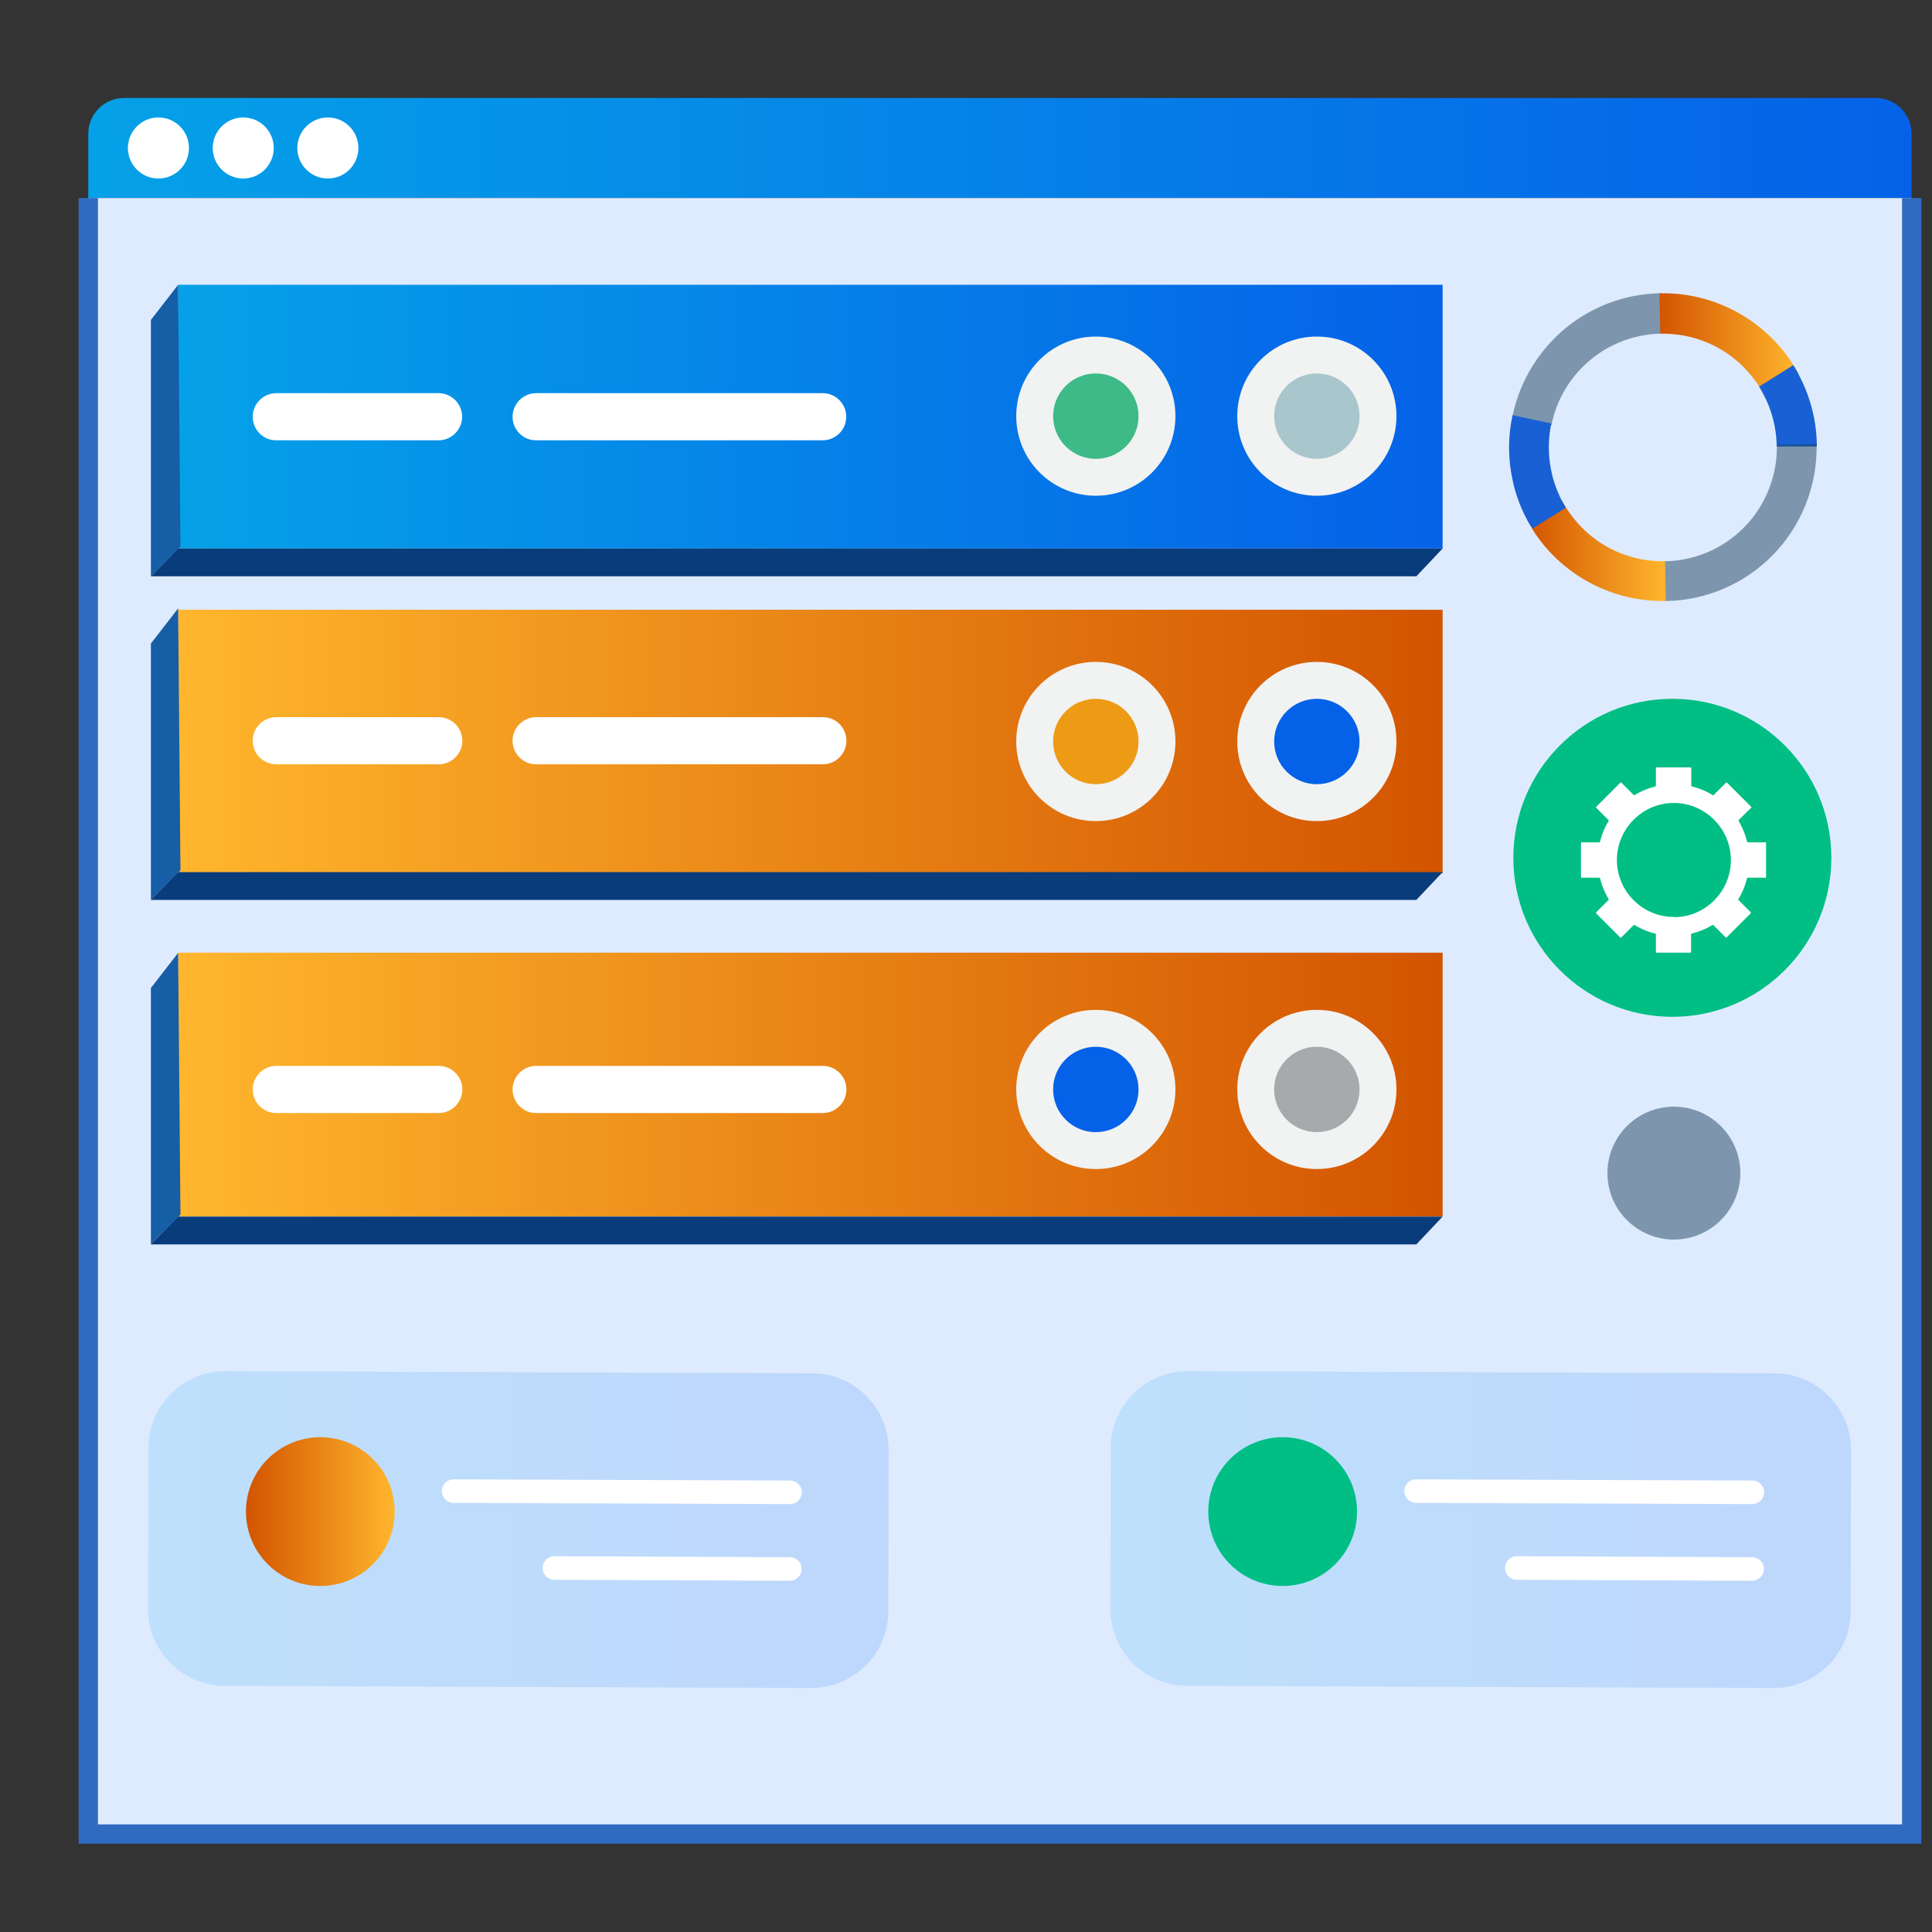
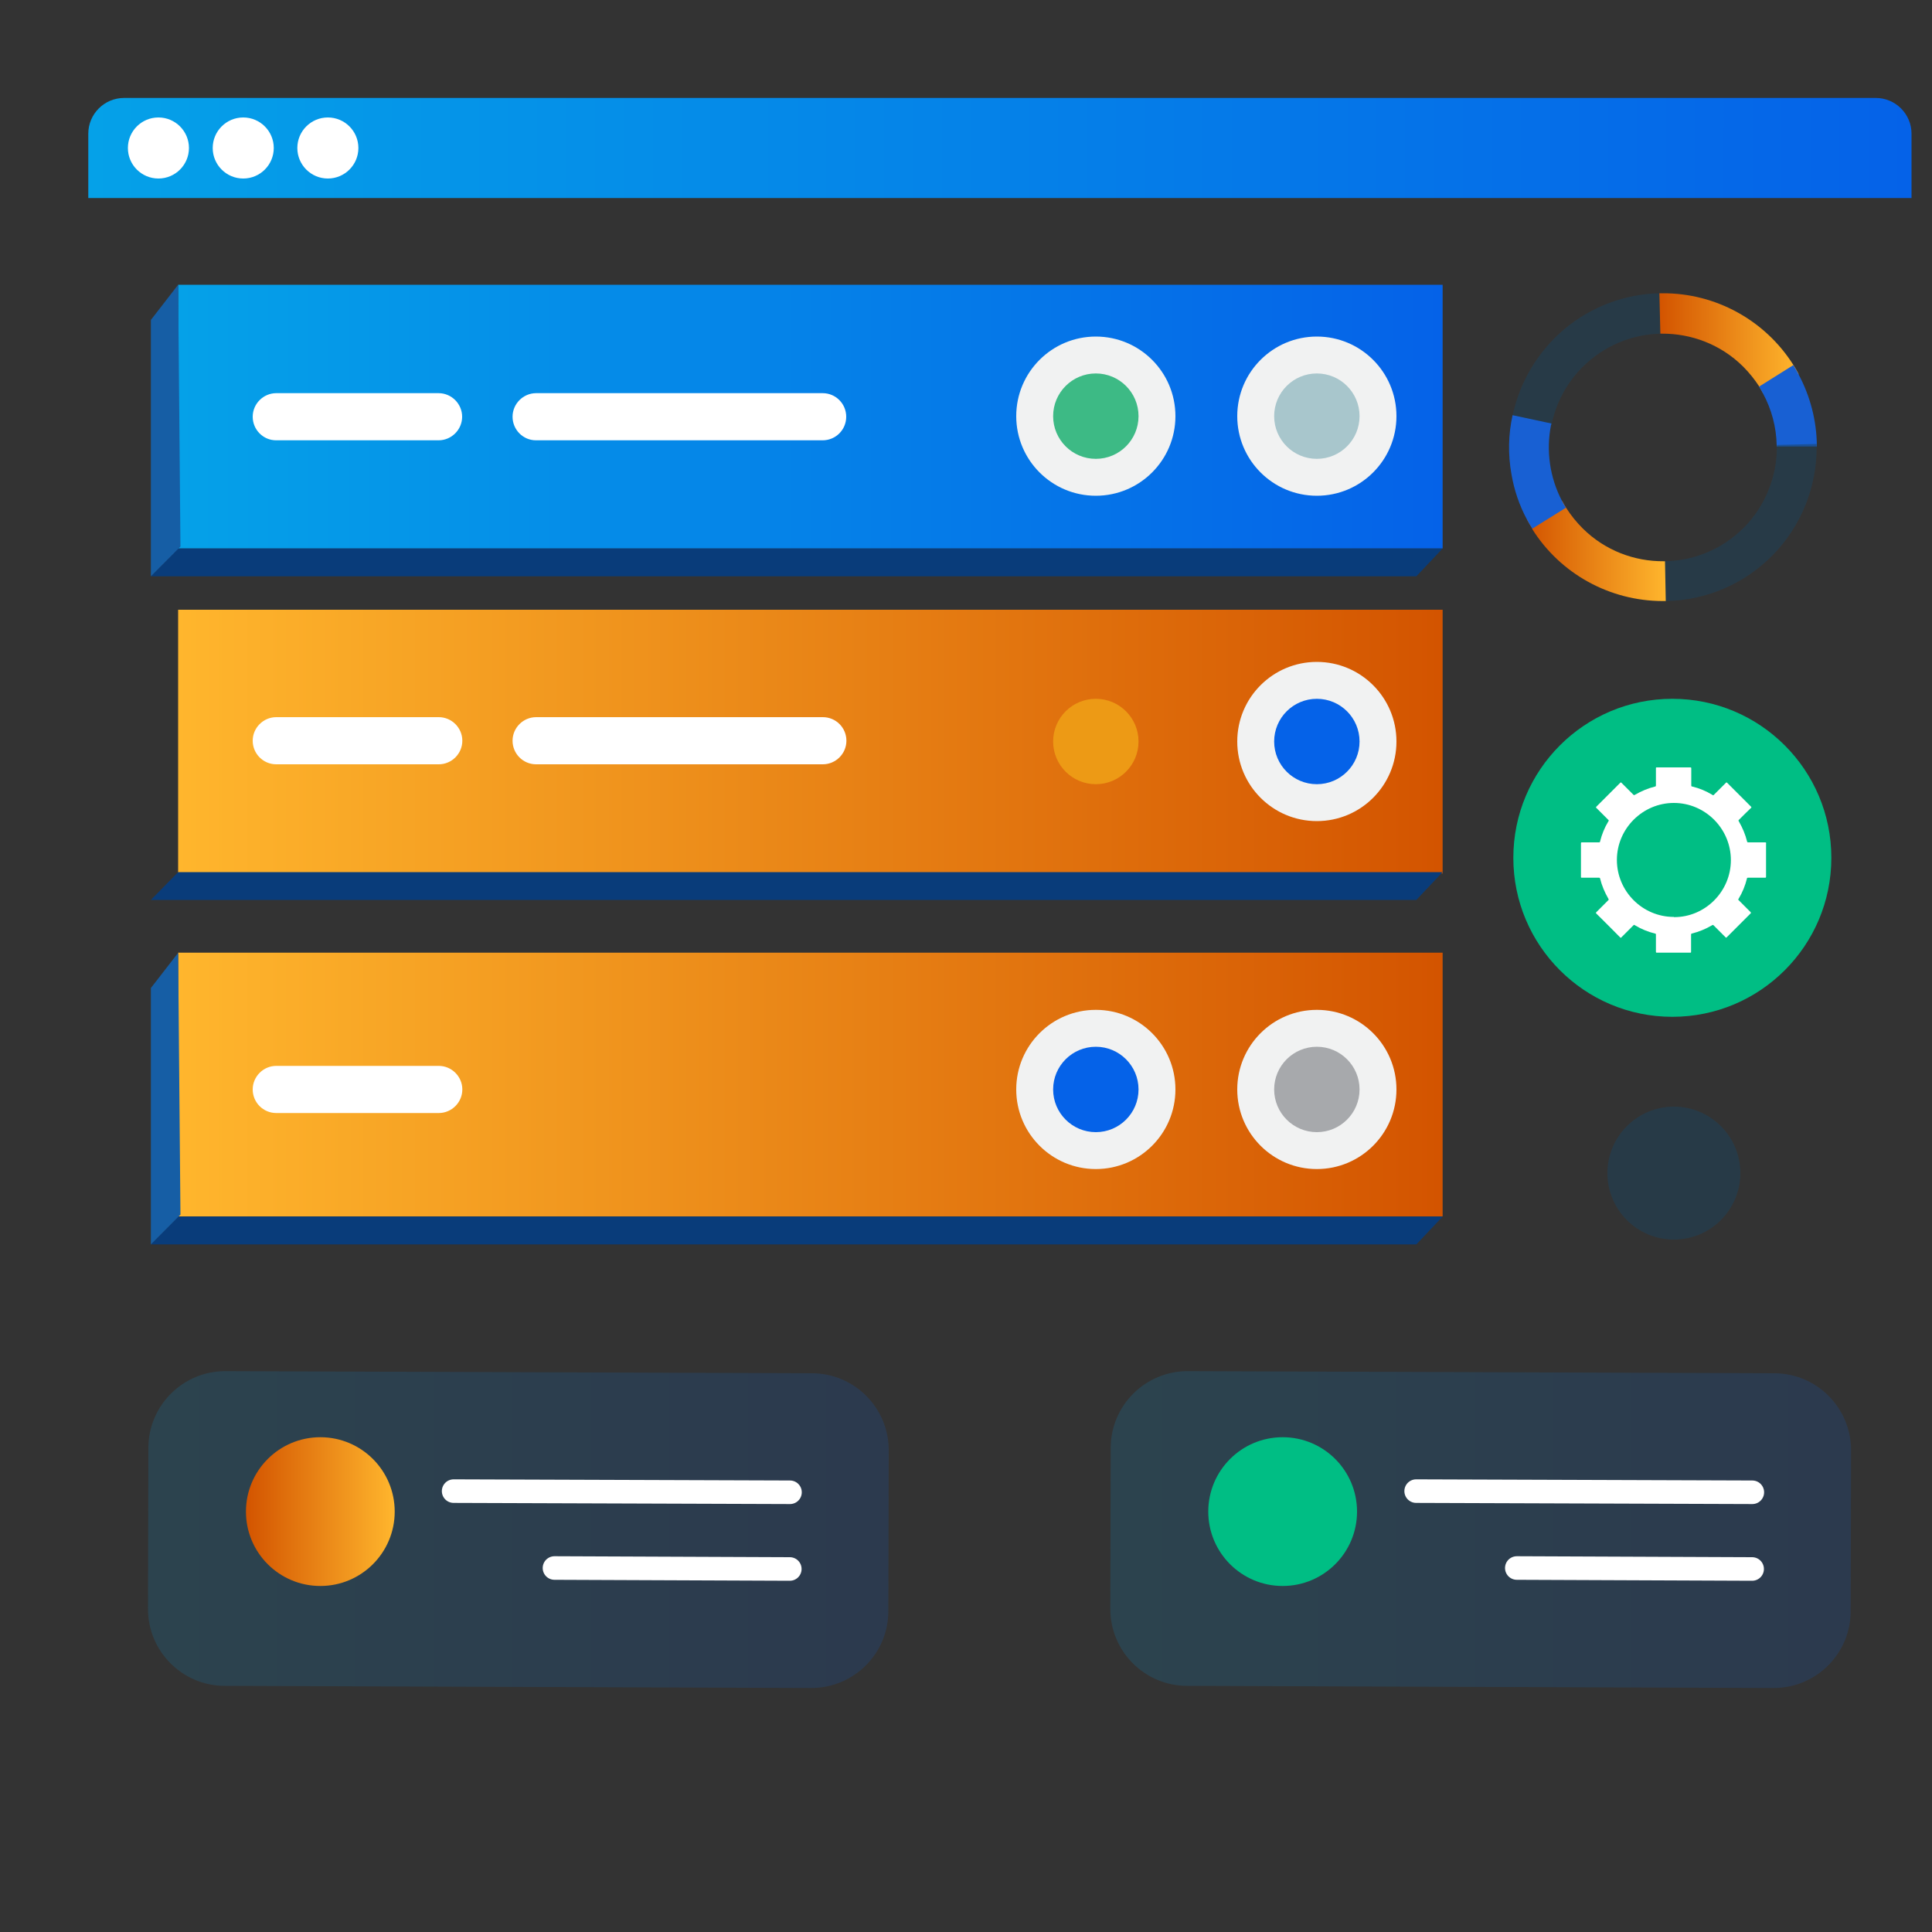
<svg xmlns="http://www.w3.org/2000/svg" xmlns:xlink="http://www.w3.org/1999/xlink" id="Layer_1" data-name="Layer 1" viewBox="0 0 100 100">
  <rect x="0" y="0" width="100" height="100" fill="#333333" stroke="none" />
  <defs>
    <style>
      .cls-1 {
        fill: #1860d3;
      }

      .cls-2 {
        fill: #165ea5;
      }

      .cls-3 {
        fill: url(#linear-gradient-2);
      }

      .cls-4 {
        fill: #fff;
      }

      .cls-5 {
        fill: #a7a9ac;
      }

      .cls-6 {
        fill: url(#linear-gradient-4);
      }

      .cls-6, .cls-7 {
        opacity: .15;
      }

      .cls-7 {
        fill: url(#linear-gradient-6);
      }

      .cls-8 {
        fill: #a8c6cc;
      }

      .cls-9 {
        fill: #deebff;
        stroke: #2f6bc1;
        stroke-miterlimit: 10;
      }

      .cls-10 {
        fill: #f1f2f2;
      }

      .cls-11 {
        fill: url(#linear-gradient-5);
      }

      .cls-12 {
        fill: none;
        stroke: #fff;
        stroke-linecap: round;
        stroke-linejoin: round;
        stroke-width: 1.22px;
      }

      .cls-13 {
        fill: url(#linear-gradient-7);
      }

      .cls-14 {
        fill: #1d425d;
        opacity: .5;
      }

      .cls-15 {
        fill: url(#linear-gradient-9);
      }

      .cls-16 {
        fill: url(#linear-gradient-3);
      }

      .cls-17 {
        fill: #00be84;
      }

      .cls-18 {
        fill: #3dba85;
      }

      .cls-19 {
        fill: #0562e8;
      }

      .cls-20 {
        fill: url(#linear-gradient);
      }

      .cls-21 {
        fill: #ed9a15;
      }

      .cls-22 {
        fill: #093c7a;
      }

      .cls-23 {
        fill: url(#linear-gradient-8);
      }
    </style>
    <linearGradient id="linear-gradient" x1="4.57" y1="7.66" x2="98.95" y2="7.66" gradientUnits="userSpaceOnUse">
      <stop offset="0" stop-color="#05a1e8" />
      <stop offset="1" stop-color="#0562e8" />
    </linearGradient>
    <linearGradient id="linear-gradient-2" x1="85.89" y1="17.77" x2="93.09" y2="17.77" gradientUnits="userSpaceOnUse">
      <stop offset="0" stop-color="#d35400" />
      <stop offset="1" stop-color="#ffb62d" />
    </linearGradient>
    <linearGradient id="linear-gradient-3" x1="79.05" y1="28.52" x2="86.24" y2="28.52" xlink:href="#linear-gradient-2" />
    <linearGradient id="linear-gradient-4" x1="7.66" y1="79.17" x2="46.01" y2="79.17" xlink:href="#linear-gradient" />
    <linearGradient id="linear-gradient-5" x1="12.73" y1="78.24" x2="20.43" y2="78.24" xlink:href="#linear-gradient-2" />
    <linearGradient id="linear-gradient-6" x1="57.47" y1="79.17" x2="95.82" y2="79.17" xlink:href="#linear-gradient" />
    <linearGradient id="linear-gradient-7" x1="13209.22" y1="-216.64" x2="13274.67" y2="-216.64" gradientTransform="translate(13283.89 -178.26) rotate(-180)" xlink:href="#linear-gradient-2" />
    <linearGradient id="linear-gradient-8" x1="13209.22" y1="-234.4" x2="13274.67" y2="-234.4" gradientTransform="translate(13283.89 -178.26) rotate(-180)" xlink:href="#linear-gradient-2" />
    <linearGradient id="linear-gradient-9" x1="9.22" y1="21.57" x2="74.67" y2="21.57" xlink:href="#linear-gradient" />
  </defs>
  <g>
    <path class="cls-20" d="m6.42,5.07h90.67c1.02,0,1.85.83,1.85,1.85v3.33H4.57v-3.33c0-1.02.83-1.85,1.85-1.85Z" />
-     <polyline class="cls-9" points="98.95 10.25 98.95 94.93 4.57 94.93 4.57 10.25" />
    <g>
      <g>
        <path class="cls-14" d="m78.28,21.6s.02-.08.02-.12c.37-1.74,1.32-3.31,2.69-4.46,1.38-1.15,3.1-1.8,4.9-1.84.01,0,.02,0,.04,0,.01,0,.02,0,.04,0,0,0,.01,0,.02,0l.03,2.09s-.05,0-.07,0c-1.47.03-2.94.62-4.06,1.75-.82.83-1.34,1.84-1.57,2.9,0,.03-.01.06-.02.08l-2.02-.4Z" />
        <path class="cls-3" d="m85.94,17.27l-.05-2.09h0s.02,0,.04,0c.01,0,.02,0,.04,0,0,0,.01,0,.02,0,.02,0,.03,0,.05,0,2.76-.02,5.33,1.4,6.79,3.72,0,0,0,0,0,0,.02.04.05.08.07.11.02.04.05.08.07.12.05.08.09.16.13.24l-1.84.99c-.06-.12-.13-.23-.2-.35-.24-.37-.52-.72-.84-1.04-1.16-1.15-2.69-1.71-4.2-1.7-.02,0-.05,0-.07,0Z" />
        <path class="cls-1" d="m91.96,23.12s0-.06,0-.09c-.02-.92-.26-1.84-.71-2.67-.06-.12-.13-.23-.2-.35l1.77-1.11s0,0,0,0c.02.04.05.08.07.11.02.04.05.08.07.12.05.08.09.16.13.24.61,1.14.94,2.41.95,3.71,0,0,0,.02,0,.03h-.01s-2.06,0-2.06,0Z" />
      </g>
      <g>
        <path class="cls-14" d="m86.15,31.11l-.02-2.06s.05,0,.07,0c1.48-.03,2.95-.62,4.07-1.75s1.71-2.67,1.7-4.18c0-.03,0-.06,0-.09l2.06-.05s0,.09,0,.13c.01,2.11-.81,4.14-2.29,5.64-1.45,1.47-3.42,2.32-5.49,2.36-.02,0-.05,0-.08,0h-.02Z" />
        <path class="cls-16" d="m79.32,27.37c-.03-.05-.07-.11-.1-.16-.03-.05-.06-.1-.09-.15,0,0,0-.01-.01-.02-.01-.02-.02-.04-.04-.07-.01-.02-.03-.04-.04-.07h0s1.82-.97,1.82-.97c.06.12.13.24.2.35.24.38.53.74.86,1.07,1.16,1.15,2.68,1.71,4.19,1.7.02,0,.05,0,.07,0l.04,2.06h0s-.05,0-.08,0h-.02s-.03,0-.05,0c-2.76,0-5.32-1.42-6.77-3.74Z" />
        <path class="cls-1" d="m79.32,27.37c-.03-.05-.07-.11-.1-.16-.03-.05-.06-.1-.09-.15,0,0,0-.01-.01-.02-.01-.02-.02-.04-.04-.07-.01-.02-.02-.05-.04-.07-.4-.74-.67-1.54-.81-2.37-.18-1.01-.16-2.04.06-3.04h0s2.01.43,2.01.43c0,.03-.01.06-.02.08-.26,1.32-.07,2.71.57,3.93.06.12.13.24.2.35l-1.75,1.09Z" />
      </g>
    </g>
    <g>
      <circle class="cls-17" cx="86.56" cy="44.4" r="8.23" />
      <path class="cls-4" d="m91.42,43.65s0-.05-.05-.05c-.29,0-.58,0-.88,0-.03,0-.05,0-.06-.04-.09-.37-.24-.72-.43-1.05-.02-.03-.02-.05,0-.07.21-.21.42-.42.63-.62.03-.03.03-.04,0-.07-.41-.41-.82-.82-1.23-1.23-.03-.03-.04-.03-.07,0-.21.21-.41.41-.62.62-.03.03-.05.03-.08,0-.33-.2-.67-.34-1.04-.43-.04,0-.05-.02-.05-.06,0-.29,0-.58,0-.87,0-.04,0-.06-.05-.06-.58,0-1.15,0-1.73,0-.04,0-.05,0-.05.05,0,.29,0,.58,0,.88,0,.03,0,.05-.04.06-.37.09-.72.24-1.05.43-.03.02-.05.02-.07,0-.21-.21-.42-.42-.62-.62-.03-.03-.04-.03-.07,0-.41.41-.82.82-1.23,1.23-.03.03-.03.05,0,.07.21.21.41.41.62.62.02.02.03.04,0,.07-.2.33-.34.68-.43,1.04,0,.04-.02.05-.06.05-.29,0-.58,0-.87,0-.04,0-.06,0-.06.05,0,.58,0,1.15,0,1.73,0,.04,0,.05.05.05.29,0,.58,0,.88,0,.03,0,.05,0,.06.04.09.37.24.72.43,1.05.02.03.02.05,0,.07-.21.21-.42.42-.63.63-.02.02-.02.04,0,.06.41.41.83.82,1.24,1.24.03.03.04.02.06,0,.21-.21.42-.42.63-.63.02-.02.04-.03.07,0,.33.2.68.34,1.04.43.04,0,.05.02.05.06,0,.29,0,.58,0,.88,0,.04.01.05.05.05.29,0,.58,0,.86,0s.58,0,.86,0c.04,0,.05,0,.05-.05,0-.29,0-.58,0-.88,0-.03,0-.05.04-.06.37-.09.72-.24,1.05-.43.03-.02.05-.02.07,0,.21.21.42.42.62.62.03.03.04.03.07,0,.41-.41.82-.82,1.23-1.23.03-.03.02-.04,0-.07-.21-.21-.42-.42-.62-.62-.02-.02-.03-.04,0-.07.2-.33.34-.68.43-1.04,0-.04.02-.05.06-.05.29,0,.58,0,.87,0,.04,0,.06,0,.06-.05,0-.58,0-1.15,0-1.73Zm-4.78,3.81c-1.63,0-2.95-1.33-2.95-2.95,0-1.62,1.33-2.95,2.95-2.95,1.62,0,2.95,1.33,2.95,2.96,0,1.62-1.33,2.96-2.95,2.95Z" />
    </g>
    <g>
      <path class="cls-6" d="m11.68,70.97l30.34.11c2.21,0,3.99,1.8,3.98,4l-.02,8.31c0,2.21-1.8,3.99-4,3.98l-30.34-.11c-2.21,0-3.99-1.8-3.98-4l.02-8.31c0-2.21,1.8-3.99,4-3.98Z" />
      <line class="cls-12" x1="40.88" y1="81.21" x2="28.7" y2="81.16" />
      <line class="cls-12" x1="40.89" y1="77.24" x2="23.48" y2="77.18" />
      <circle class="cls-11" cx="16.58" cy="78.24" r="3.85" />
    </g>
    <g>
      <path class="cls-7" d="m61.49,70.97l30.34.11c2.21,0,3.99,1.8,3.98,4l-.02,8.31c0,2.21-1.8,3.99-4,3.98l-30.34-.11c-2.21,0-3.99-1.8-3.98-4l.02-8.31c0-2.21,1.8-3.99,4-3.98Z" />
      <line class="cls-12" x1="90.69" y1="81.21" x2="78.51" y2="81.16" />
      <line class="cls-12" x1="90.7" y1="77.24" x2="73.3" y2="77.18" />
      <circle class="cls-17" cx="66.39" cy="78.24" r="3.85" />
    </g>
    <g>
      <circle class="cls-4" cx="8.2" cy="7.66" r="1.58" />
      <circle class="cls-4" cx="12.59" cy="7.66" r="1.58" />
      <circle class="cls-4" cx="16.97" cy="7.66" r="1.58" />
    </g>
    <circle class="cls-14" cx="86.64" cy="60.72" r="3.44" />
  </g>
  <g>
    <g>
      <rect class="cls-13" x="9.22" y="31.56" width="65.45" height="13.65" />
      <rect class="cls-23" x="9.22" y="49.31" width="65.45" height="13.65" />
      <rect class="cls-15" x="9.22" y="14.74" width="65.45" height="13.65" />
      <circle class="cls-10" cx="68.16" cy="38.38" r="4.12" />
-       <circle class="cls-10" cx="56.72" cy="38.38" r="4.12" />
      <circle class="cls-10" cx="68.16" cy="56.39" r="4.12" />
      <circle class="cls-10" cx="56.72" cy="56.39" r="4.12" />
      <circle class="cls-10" cx="68.16" cy="21.54" r="4.12" />
      <circle class="cls-10" cx="56.72" cy="21.54" r="4.12" />
      <circle class="cls-19" cx="68.16" cy="38.38" r="2.21" />
      <circle class="cls-21" cx="56.72" cy="38.38" r="2.21" />
      <circle class="cls-5" cx="68.16" cy="56.39" r="2.21" />
      <circle class="cls-8" cx="68.16" cy="21.54" r="2.21" />
      <circle class="cls-19" cx="56.72" cy="56.39" r="2.21" />
      <circle class="cls-18" cx="56.72" cy="21.54" r="2.21" />
      <path class="cls-4" d="m42.59,37.12h-14.84c-.67,0-1.22.55-1.22,1.22h0c0,.67.54,1.22,1.22,1.22h14.84c.67,0,1.22-.55,1.22-1.22h0c0-.67-.54-1.22-1.22-1.22h0Z" />
-       <path class="cls-4" d="m42.59,55.17h-14.84c-.67,0-1.22.55-1.22,1.22h0c0,.67.54,1.22,1.22,1.22h14.84c.67,0,1.22-.55,1.22-1.22h0c0-.67-.55-1.22-1.22-1.22Z" />
      <path class="cls-4" d="m22.71,55.17h-8.41c-.67,0-1.22.55-1.22,1.22h0c0,.67.54,1.22,1.22,1.22h8.41c.67,0,1.22-.55,1.22-1.22h0c0-.67-.55-1.22-1.22-1.22Z" />
      <path class="cls-4" d="m22.71,37.12h-8.41c-.67,0-1.22.55-1.22,1.22h0c0,.67.54,1.22,1.22,1.22h8.41c.67,0,1.22-.55,1.22-1.22h0c0-.67-.55-1.22-1.22-1.22Z" />
-       <path class="cls-4" d="m22.71,20.35h-8.41c-.67,0-1.22.55-1.22,1.22h0c0,.67.54,1.22,1.21,1.22,0,0,0,0,0,0h8.41c.67,0,1.22-.55,1.22-1.22h0c0-.67-.55-1.22-1.22-1.22Z" />
+       <path class="cls-4" d="m22.71,20.35h-8.41c-.67,0-1.22.55-1.22,1.22h0c0,.67.54,1.22,1.21,1.22,0,0,0,0,0,0h8.41c.67,0,1.22-.55,1.22-1.22h0c0-.67-.55-1.22-1.22-1.22" />
      <path class="cls-4" d="m42.59,20.35h-14.84c-.67,0-1.22.55-1.22,1.22h0c0,.67.54,1.22,1.21,1.22,0,0,0,0,0,0h14.84c.67,0,1.22-.54,1.22-1.22h0c0-.67-.54-1.22-1.22-1.22,0,0,0,0,0,0Z" />
    </g>
    <polygon class="cls-22" points="74.67 28.39 73.31 29.83 7.81 29.83 9.22 28.39 74.67 28.39" />
    <polygon class="cls-2" points="9.22 14.74 7.81 16.56 7.81 29.83 9.34 28.29 9.22 14.74" />
    <polygon class="cls-22" points="74.67 45.14 73.31 46.58 7.81 46.58 9.22 45.14 74.67 45.14" />
-     <polygon class="cls-2" points="9.22 31.49 7.81 33.31 7.81 46.58 9.34 45.04 9.22 31.49" />
    <polygon class="cls-22" points="74.67 62.97 73.31 64.41 7.81 64.41 9.22 62.97 74.67 62.97" />
    <polygon class="cls-2" points="9.22 49.32 7.81 51.14 7.81 64.41 9.34 62.87 9.22 49.32" />
  </g>
</svg>